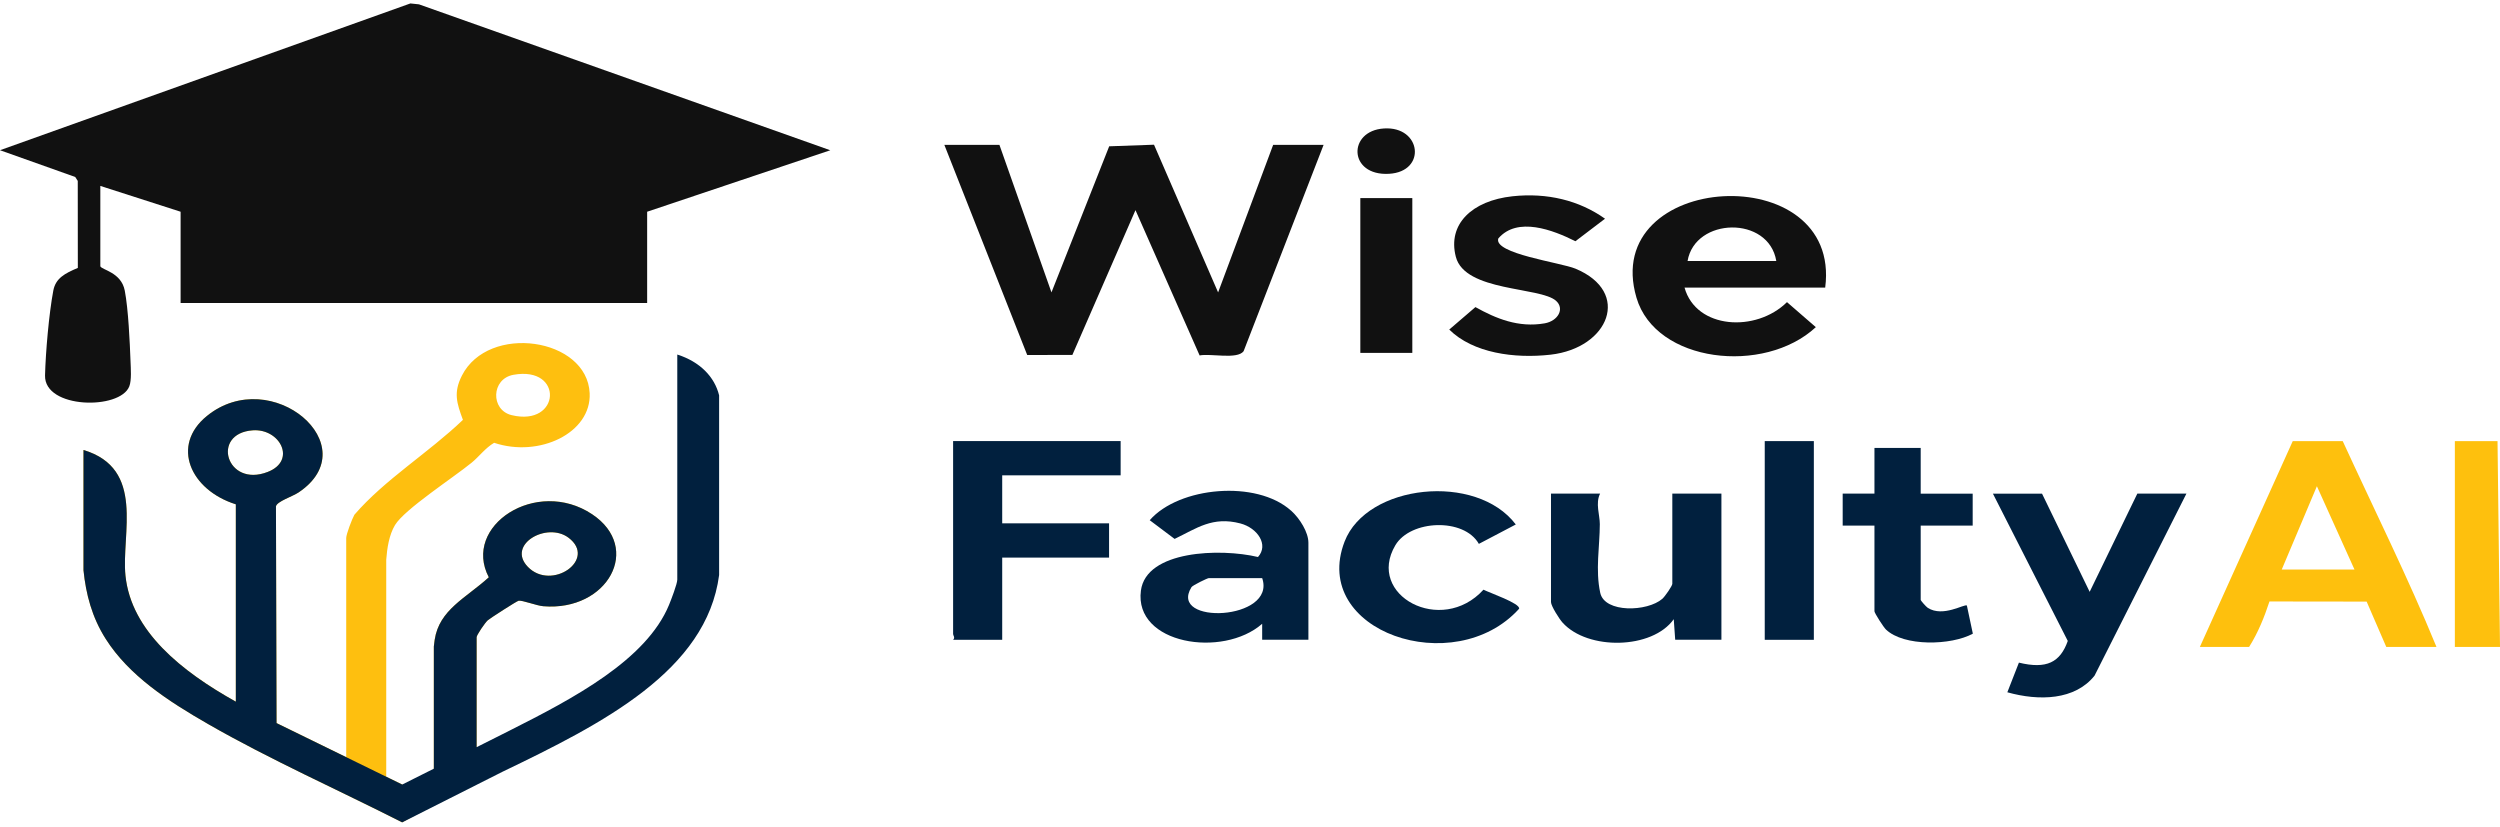
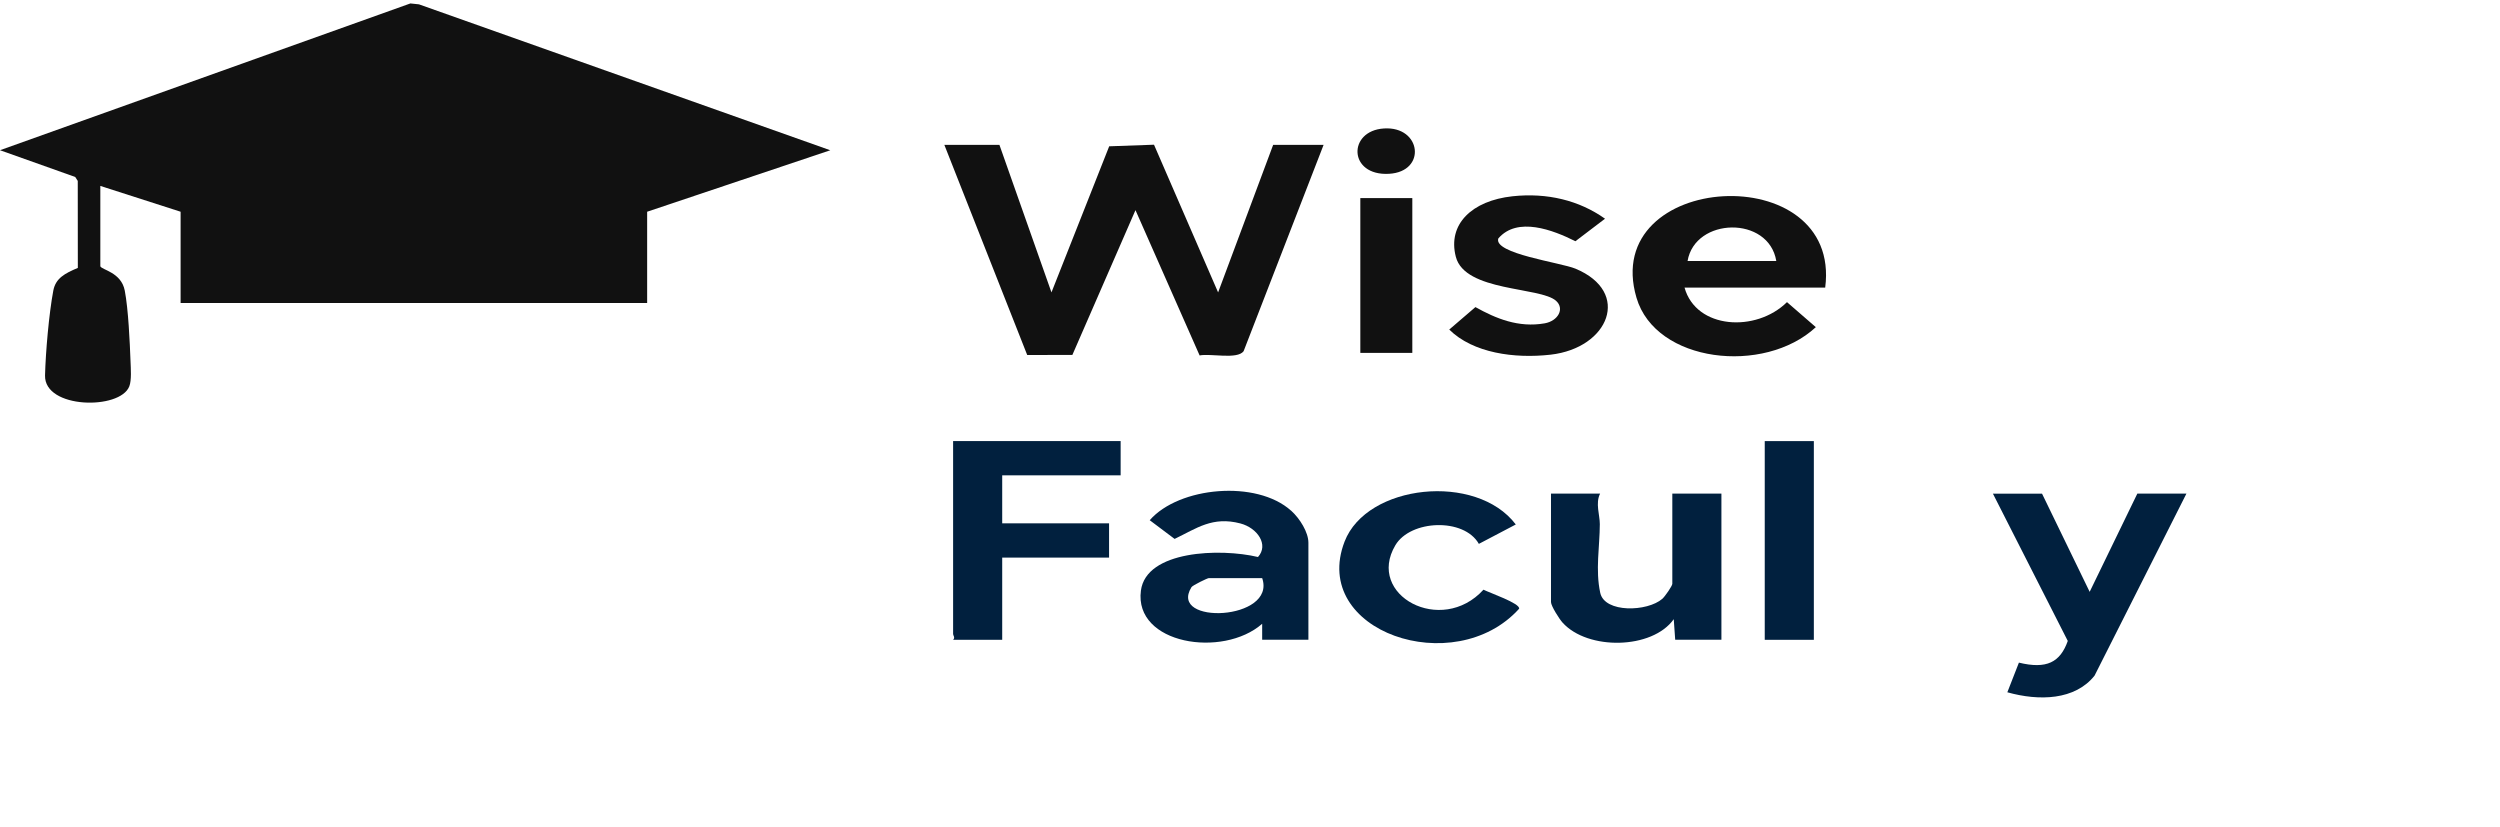
<svg xmlns="http://www.w3.org/2000/svg" width="136" height="45" viewBox="0 0 136 45" fill="none">
  <path d="M5.458 14.485C5.538 14.687 6.594 14.808 6.787 15.808C6.982 16.82 7.061 18.596 7.101 19.66C7.114 20.035 7.165 20.684 7.034 21.018C6.53 22.312 2.403 22.25 2.45 20.424C2.482 19.157 2.665 17.05 2.9 15.808C3.027 15.134 3.526 14.874 4.234 14.574L4.23 9.842L4.092 9.627L0 8.172L22.325 0.187L22.792 0.236L45.167 8.174L35.205 11.518V16.482H9.825V11.518L5.458 10.114V14.485Z" fill="#111111" />
-   <path d="M25.927 40.652V34.663C25.927 34.545 26.387 33.87 26.535 33.74C26.648 33.641 28.103 32.701 28.207 32.68C28.411 32.639 29.174 32.947 29.559 32.978C33.049 33.264 34.966 29.809 32.207 27.971C29.183 25.96 25.127 28.603 26.59 31.404C25.34 32.54 23.895 33.166 23.646 34.801C23.629 34.922 23.614 35.044 23.6 35.167V35.162V35.169V42.003L22.18 42.824L21.011 42.253V30.45C21.057 29.84 21.161 29.107 21.489 28.562C22.004 27.708 24.653 25.991 25.659 25.169C26.063 24.84 26.388 24.381 26.88 24.088C29.332 24.912 32.178 23.554 32.078 21.389C31.939 18.369 26.569 17.586 25.128 20.433C24.658 21.362 24.847 21.923 25.183 22.841C23.317 24.627 20.929 26.088 19.279 28.002C19.15 28.234 18.834 29.061 18.834 29.267V41.188L15.044 39.334L15.012 27.54C15.076 27.273 15.907 27.012 16.243 26.787C20.013 24.261 14.762 19.782 11.256 22.628C9.277 24.234 10.356 26.657 12.829 27.433V38.17C9.874 36.521 7.139 34.336 6.826 31.317C6.591 29.038 7.925 25.492 4.542 24.479V25.446C4.544 25.623 4.543 25.801 4.542 25.98V31.02C4.674 32.318 5.003 33.581 5.752 34.757C7.013 36.742 9.115 38.123 11.342 39.4C14.683 41.318 18.401 42.971 21.878 44.736C23.121 44.023 24.503 43.343 25.928 42.657V40.652H25.927ZM30.927 29.251C32.502 30.436 30.006 32.171 28.716 30.838C27.542 29.623 29.753 28.368 30.927 29.251ZM27.933 20.389C30.686 19.891 30.503 23.235 27.829 22.583C26.679 22.302 26.715 20.608 27.933 20.389ZM13.745 23.409C15.227 23.299 16.158 25.057 14.56 25.675C12.321 26.542 11.453 23.578 13.745 23.409Z" fill="#FEBF0F" />
  <path d="M54.369 7.881L57.2 15.906L60.34 7.959L62.778 7.872L66.265 15.907L69.26 7.88H72.004L67.651 19.108C67.299 19.569 65.86 19.216 65.259 19.336L61.77 11.432L58.337 19.308L55.88 19.312L51.372 7.879H54.366L54.369 7.881Z" fill="#111111" />
  <path d="M82.281 10.677C84.168 10.474 85.909 10.901 87.313 11.898L85.702 13.123C84.478 12.509 82.542 11.766 81.507 12.974C81.238 13.8 84.895 14.28 85.702 14.614C88.771 15.89 87.523 18.931 84.357 19.294C82.39 19.518 80.133 19.209 78.839 17.928L80.263 16.706C81.377 17.328 82.606 17.84 84.032 17.589C84.751 17.463 85.131 16.799 84.65 16.365C83.797 15.595 79.691 15.879 79.197 13.969C78.736 12.19 80.083 10.915 82.28 10.677H82.281Z" fill="#111111" />
  <path d="M76.83 10.776H74.002V19.197H76.83V10.776Z" fill="#111111" />
  <path d="M75.29 6.988C77.33 6.86 77.619 9.34 75.563 9.455C73.348 9.581 73.3 7.112 75.29 6.988Z" fill="#111111" />
  <path d="M89.025 16.197C90.066 19.741 95.966 20.406 98.781 17.797L97.212 16.436C95.524 18.101 92.268 17.908 91.638 15.644H99.291C100.207 8.544 87.004 9.312 89.025 16.197ZM91.804 14.197C92.211 11.815 96.218 11.721 96.63 14.197H91.804Z" fill="#111111" />
  <path d="M60.963 23.996V25.859H54.52V28.468H60.333V30.332H54.52V34.805H51.849C51.975 34.685 51.849 34.57 51.849 34.493V23.995H60.963V23.996Z" fill="#01203E" />
  <path d="M111.085 26.852L113.678 32.196L116.271 26.852H118.942L113.944 36.754C112.883 38.091 110.929 38.146 109.199 37.66L109.829 36.047C111.339 36.415 112.076 36.028 112.487 34.867L108.414 26.854H111.085V26.852Z" fill="#01203E" />
  <path d="M87.045 26.853C86.78 27.377 87.033 28.022 87.03 28.517C87.025 29.751 86.783 31.003 87.053 32.251C87.293 33.356 89.621 33.283 90.432 32.574C90.574 32.45 90.974 31.872 90.974 31.76V26.852H93.645V34.803H91.131L91.052 33.684C89.88 35.332 86.374 35.39 85.004 33.871C84.817 33.663 84.374 32.96 84.374 32.753V26.852H87.045V26.853Z" fill="#01203E" />
  <path d="M80.45 29.587C79.643 28.156 76.729 28.272 75.907 29.662C74.3 32.38 78.413 34.596 80.701 32.079C81.002 32.237 82.725 32.829 82.639 33.116C79.124 37.011 71.263 34.361 73.144 29.465C74.349 26.333 80.311 25.694 82.459 28.532L80.45 29.587Z" fill="#01203E" />
-   <path d="M104.486 24.369V26.854H107.314V28.593H104.486V32.631C104.486 32.676 104.783 33.011 104.873 33.068C105.698 33.597 106.87 32.837 106.998 32.941L107.323 34.472C106.134 35.118 103.573 35.177 102.597 34.247C102.462 34.118 101.97 33.352 101.97 33.252V28.592H100.242V26.853H101.97V24.368H104.484L104.486 24.369Z" fill="#01203E" />
  <path d="M98.673 23.996H96.002V34.806H98.673V23.996Z" fill="#01203E" />
  <path d="M70.236 27.782C68.356 26.088 64.136 26.476 62.545 28.299L63.899 29.317C65.098 28.742 65.958 28.076 67.476 28.475C68.406 28.719 69.034 29.636 68.435 30.301C66.373 29.812 62.349 29.943 62.065 32.131C61.685 35.05 66.523 35.812 68.662 33.934V34.803H71.177V29.523C71.177 28.958 70.713 28.209 70.237 27.78L70.236 27.782ZM64.812 31.945C64.878 31.839 65.685 31.45 65.756 31.45H68.663C69.45 33.766 63.534 34.017 64.814 31.945H64.812Z" fill="#01203E" />
-   <path d="M124.726 23.996L119.673 35.192H122.352C122.843 34.412 123.183 33.561 123.459 32.72L128.745 32.727L129.813 35.192H132.544C130.997 31.42 129.151 27.713 127.444 23.996H124.726ZM124.127 30.982L126.039 26.45L128.084 30.982H124.127Z" fill="#FEC00D" />
-   <path d="M133.544 23.996V35.192H135.996C135.996 35.192 135.999 35.192 136 35.191L135.865 23.996H133.544Z" fill="#FEC00D" />
-   <path d="M36.844 19.286V31.534C36.844 31.757 36.51 32.629 36.395 32.906C35.156 35.908 31.185 37.999 27.74 39.735L27.713 39.749C27.367 39.923 27.029 40.093 26.697 40.26L25.928 40.646V40.644V37.696V34.664C25.928 34.546 26.388 33.871 26.536 33.742C26.649 33.642 28.105 32.703 28.209 32.681C28.412 32.64 29.175 32.948 29.56 32.979C33.051 33.265 34.968 29.81 32.208 27.973C29.185 25.961 25.128 28.604 26.592 31.405C25.341 32.541 23.896 33.167 23.648 34.802C23.63 34.923 23.615 35.045 23.601 35.168V35.163V35.171V41.816L21.881 42.679L21.225 42.358L17.578 40.575L15.044 39.336L15.012 27.542C15.076 27.274 15.907 27.013 16.243 26.788C20.013 24.262 14.762 19.783 11.256 22.629C9.277 24.235 10.356 26.658 12.829 27.435V38.171C9.874 36.522 7.139 34.337 6.826 31.318C6.591 29.039 7.925 25.494 4.542 24.48V25.447C4.543 25.624 4.543 25.803 4.542 25.981V31.021C4.674 32.319 5.003 33.582 5.752 34.758C7.013 36.743 9.115 38.124 11.342 39.401C14.683 41.319 18.401 42.972 21.878 44.737L27.339 41.982C32.795 39.361 38.436 36.483 39.12 31.283V23.679C39.12 23.5 39.12 23.322 39.12 23.143V21.508C38.874 20.499 38.078 19.68 36.845 19.287L36.844 19.286ZM30.927 29.251C32.502 30.436 30.006 32.171 28.716 30.838C27.542 29.623 29.753 28.368 30.927 29.251ZM13.745 23.409C15.227 23.299 16.158 25.057 14.56 25.675C12.321 26.543 11.453 23.579 13.745 23.409Z" fill="#01203E" />
</svg>